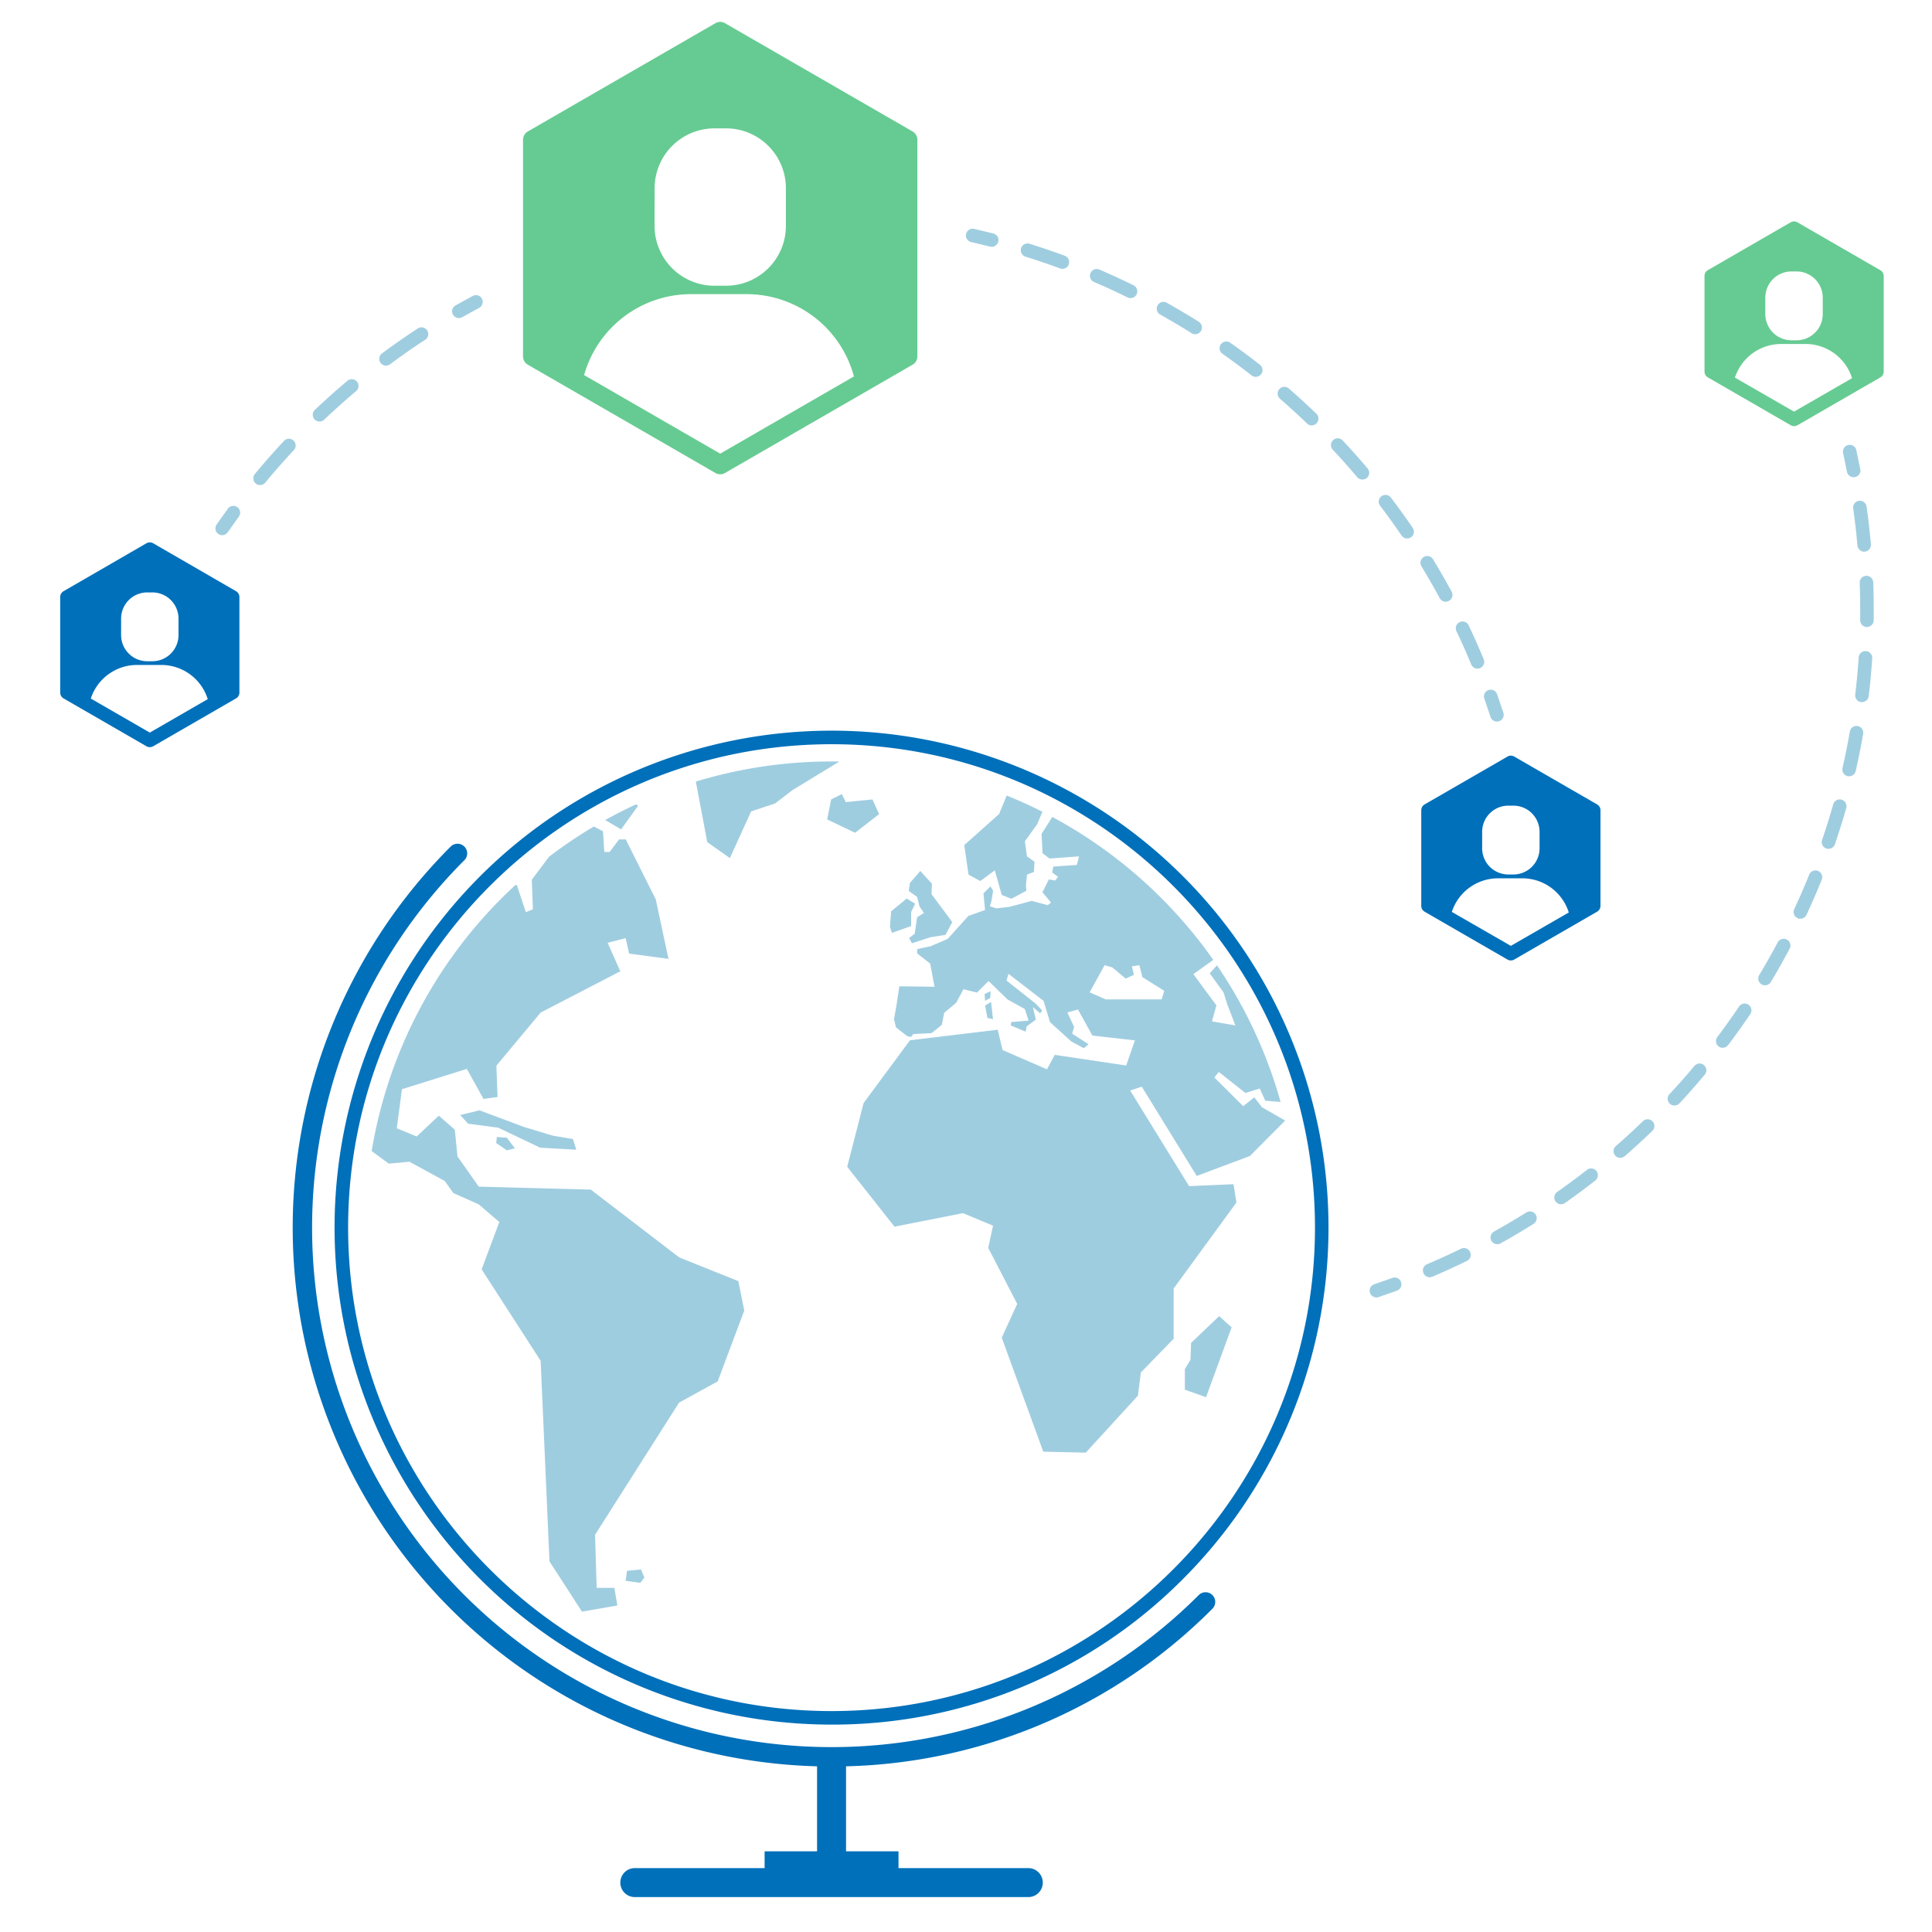
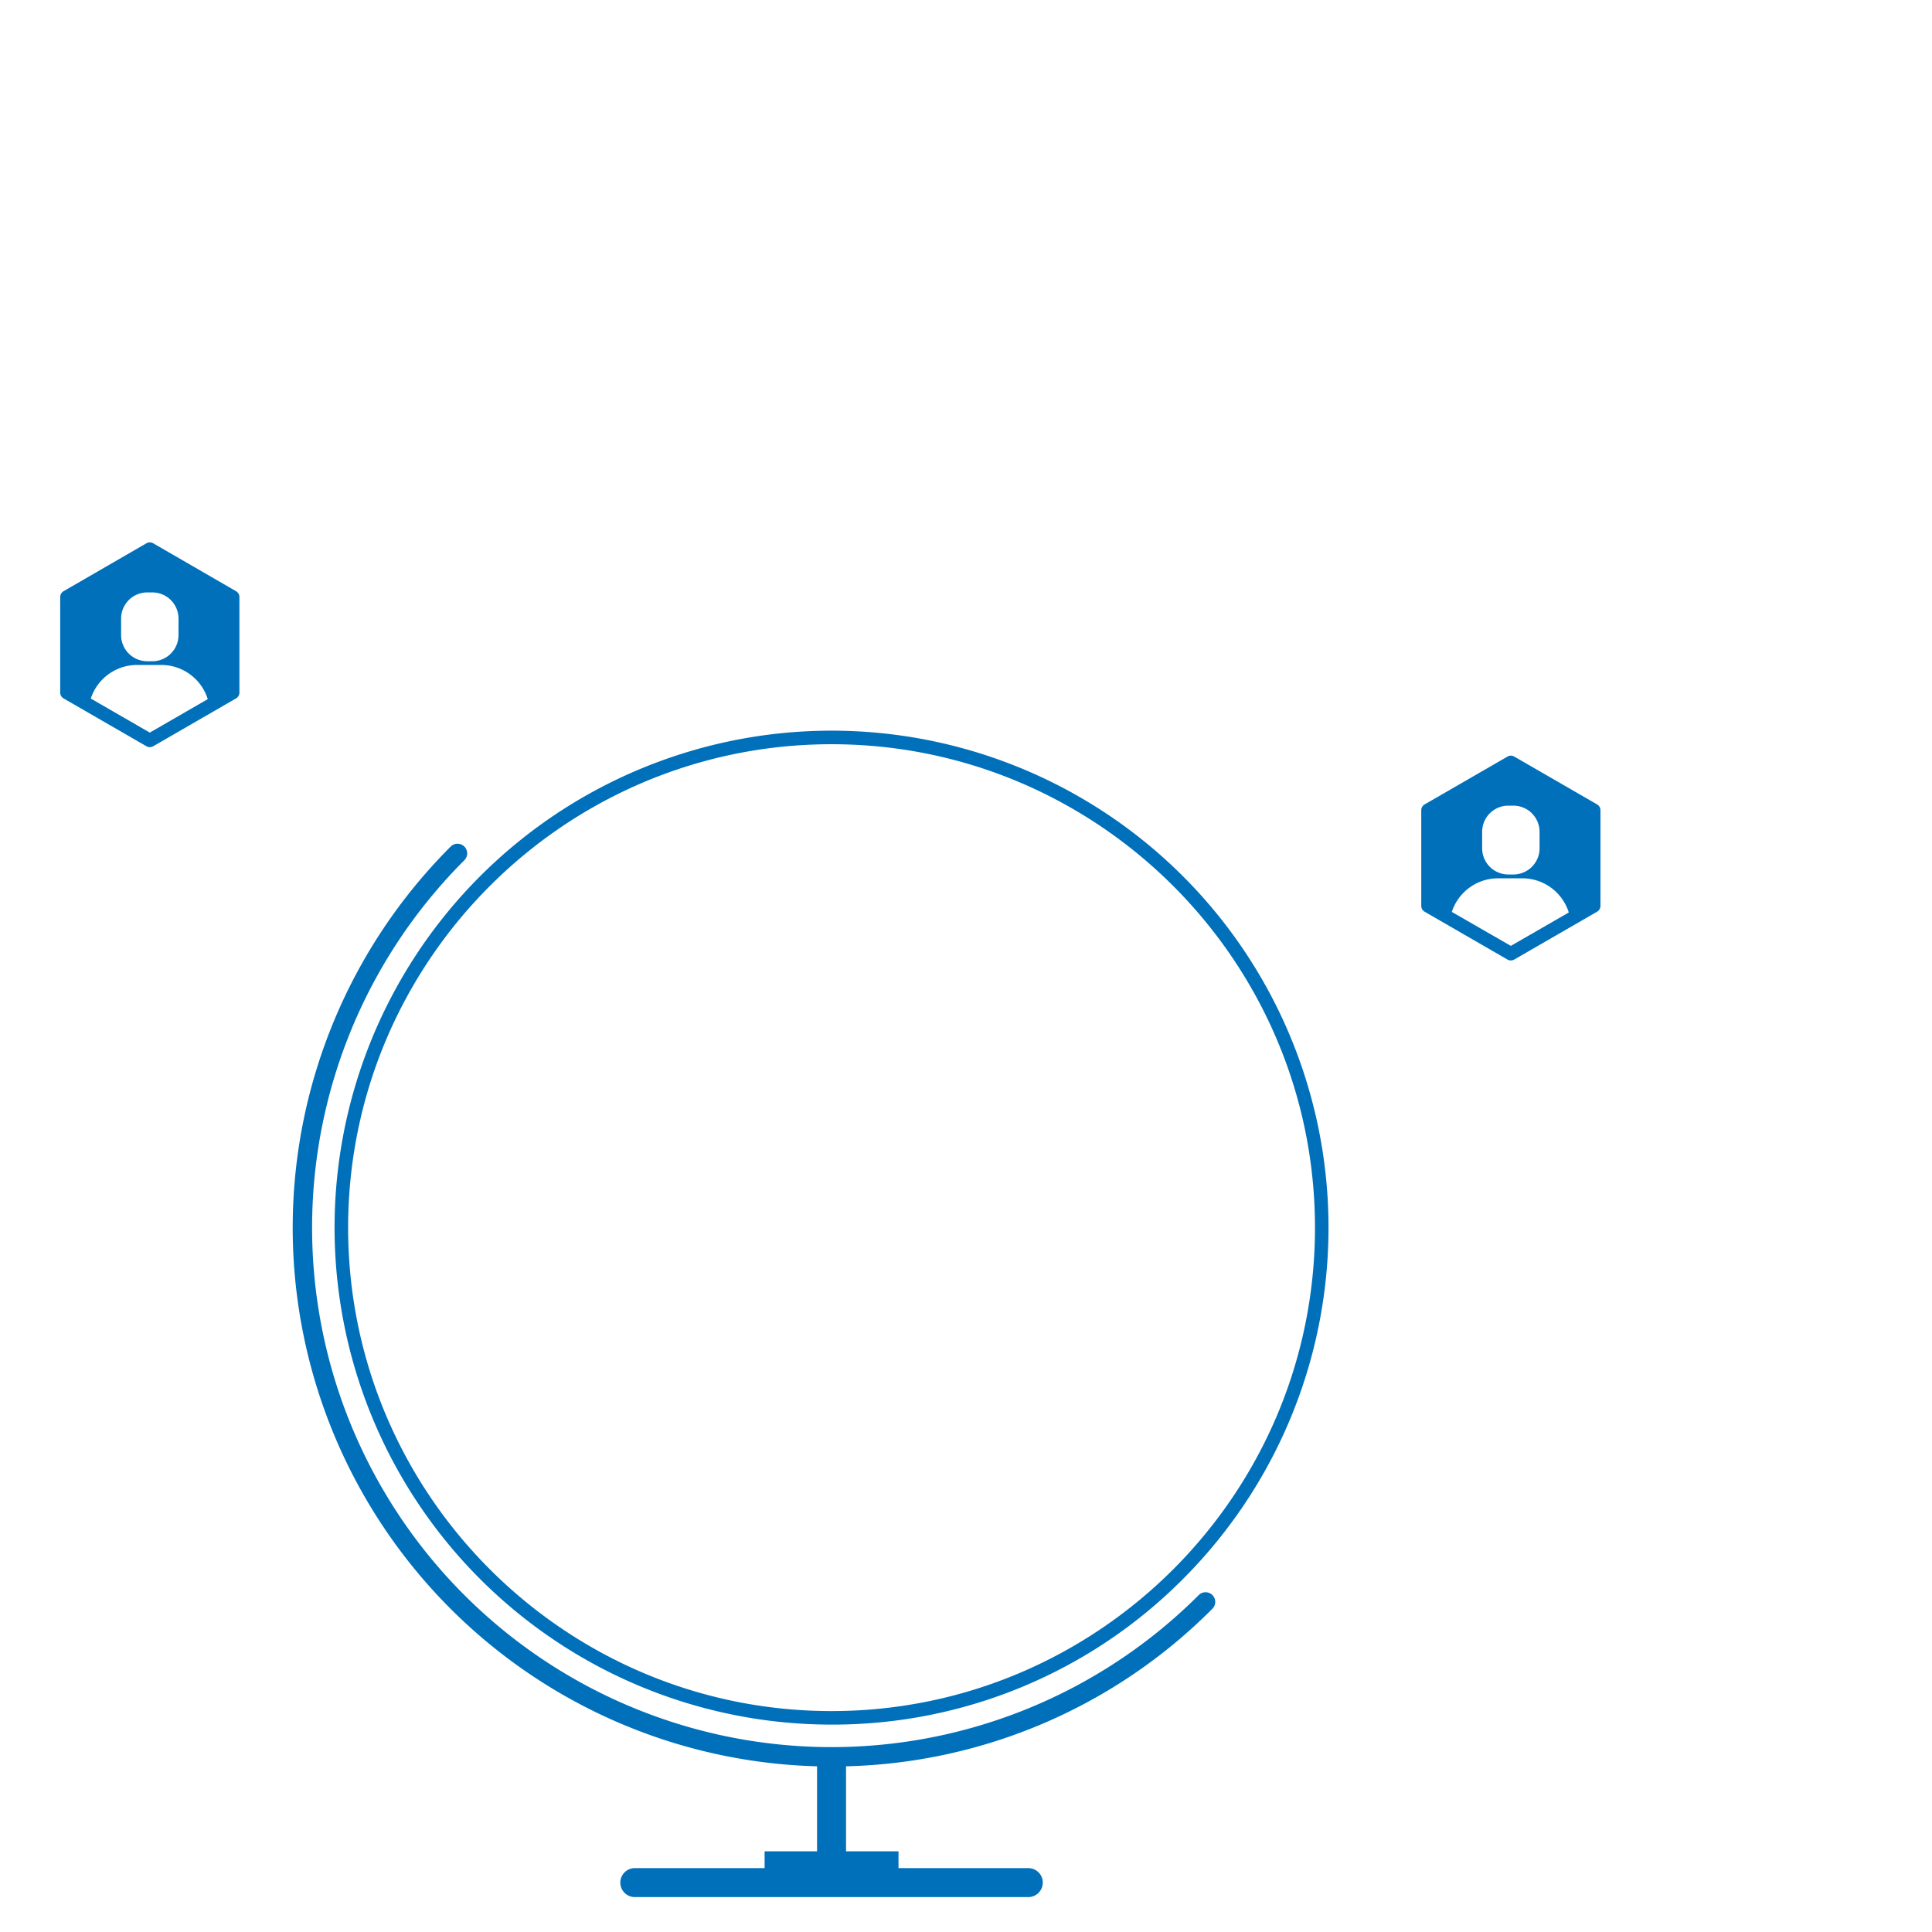
<svg xmlns="http://www.w3.org/2000/svg" viewBox="0 0 1000 1000">
-   <path d="M513.32 127.75a3.24 3.24 0 0 1-.87-.11l-9.63-2.32a3.5 3.5 0 1 1 1.55-6.82l9.81 2.36a3.5 3.5 0 0 1-.86 6.89zm251.42 218.33a3.5 3.5 0 0 1-3.24-2.16c-2.4-5.82-5-11.66-7.7-17.36a3.5 3.5 0 0 1 6.32-3c2.76 5.8 5.4 11.75 7.85 17.69a3.5 3.5 0 0 1-1.9 4.57 3.46 3.46 0 0 1-1.33.26zm-16.45-34.62a3.47 3.47 0 0 1-3.08-1.84 378.79 378.79 0 0 0-9.46-16.47 3.509 3.509 0 1 1 6-3.64 387.5 387.5 0 0 1 9.64 16.79A3.51 3.51 0 0 1 750 311a3.44 3.44 0 0 1-1.71.46zm-19.94-32.74a3.49 3.49 0 0 1-2.89-1.53c-3.56-5.21-7.3-10.4-11.11-15.41a3.5 3.5 0 1 1 5.57-4.24c3.89 5.11 7.69 10.39 11.32 15.71a3.5 3.5 0 0 1-2.89 5.47zm-23.2-30.52a3.49 3.49 0 0 1-2.68-1.24c-4.07-4.82-8.32-9.6-12.63-14.2A3.51 3.51 0 0 1 695 228a376.08 376.08 0 0 1 12.87 14.46 3.49 3.49 0 0 1-.42 4.93 3.45 3.45 0 0 1-2.3.81zm-26.21-28a3.46 3.46 0 0 1-2.43-1c-4.54-4.37-9.26-8.69-14-12.82a3.501 3.501 0 1 1 4.6-5.28c4.84 4.21 9.65 8.61 14.27 13.06a3.5 3.5 0 0 1-2.42 6zM650 195.06a3.49 3.49 0 0 1-2.16-.74c-5-3.89-10.1-7.7-15.25-11.32a3.5 3.5 0 0 1 4-5.73c5.26 3.69 10.49 7.57 15.55 11.54a3.5 3.5 0 0 1-2.16 6.25zM618.63 173a3.43 3.43 0 0 1-1.86-.54c-5.34-3.35-10.84-6.62-16.34-9.69a3.5 3.5 0 0 1 3.41-6.11 371.76 371.76 0 0 1 16.65 9.88 3.5 3.5 0 0 1-1.86 6.46zm-33.47-18.7a3.45 3.45 0 0 1-1.55-.36 372.73 372.73 0 0 0-17.25-7.95 3.5 3.5 0 1 1 2.76-6.43c5.9 2.53 11.81 5.26 17.59 8.1a3.5 3.5 0 0 1-1.55 6.64zm-35.23-15.14a3.46 3.46 0 0 1-1.22-.22 384.99 384.99 0 0 0-18-6.12 3.5 3.5 0 0 1 2.08-6.68c6.14 1.91 12.3 4 18.33 6.24a3.5 3.5 0 0 1-1.21 6.78zm224.88 234.33a3.49 3.49 0 0 1-3.33-2.43l-3.17-9.38a3.5 3.5 0 1 1 6.6-2.33l3.23 9.56a3.51 3.51 0 0 1-2.25 4.41 3.69 3.69 0 0 1-1.08.17zM115 277a3.5 3.5 0 0 1-2.88-5.49l5.84-8.23a3.503 3.503 0 0 1 5.66 4.13l-5.74 8.08A3.5 3.5 0 0 1 115 277zm19.6-25.92a3.51 3.51 0 0 1-2.69-5.74c4.8-5.8 9.85-11.54 15-17.06a3.5 3.5 0 1 1 5.11 4.78c-5.06 5.41-10 11.05-14.73 16.75a3.51 3.51 0 0 1-2.69 1.27zm30.74-32.89a3.5 3.5 0 0 1-2.41-6c5.48-5.19 11.18-10.29 16.95-15.14a3.5 3.5 0 0 1 4.5 5.36c-5.66 4.76-11.26 9.76-16.63 14.86a3.52 3.52 0 0 1-2.41.92zm34.46-28.95a3.5 3.5 0 0 1-2.09-6.31c6.06-4.5 12.34-8.87 18.66-13a3.5 3.5 0 0 1 3.82 5.86c-6.2 4-12.36 8.33-18.3 12.75a3.54 3.54 0 0 1-2.09.7zm37.71-24.6a3.5 3.5 0 0 1-1.74-6.54l8.84-4.87a3.5 3.5 0 1 1 3.3 6.17l-8.67 4.78a3.43 3.43 0 0 1-1.73.46zM959.41 247a3.5 3.5 0 0 1-3.43-2.83l-2-9.69a3.5 3.5 0 0 1 6.83-1.53l2.08 9.88a3.51 3.51 0 0 1-2.76 4.11 3.91 3.91 0 0 1-.72.06zM740 661.09a3.5 3.5 0 0 1-1.38-6.72 380.32 380.32 0 0 0 17.55-8 3.502 3.502 0 1 1 3.08 6.29 364.91 364.91 0 0 1-17.89 8.17 3.45 3.45 0 0 1-1.36.26zM775 644a3.5 3.5 0 0 1-1.7-6.56 369.4 369.4 0 0 0 16.62-9.81 3.5 3.5 0 1 1 3.71 5.93c-5.53 3.47-11.23 6.83-16.93 10a3.48 3.48 0 0 1-1.7.44zm33-20.68a3.5 3.5 0 0 1-2-6.37c5.24-3.67 10.45-7.54 15.51-11.5a3.5 3.5 0 0 1 4.31 5.51c-5.15 4-10.46 8-15.8 11.72a3.47 3.47 0 0 1-2.02.62zm30.68-24a3.5 3.5 0 0 1-2.3-6.14c4.83-4.2 9.61-8.6 14.23-13.06a3.5 3.5 0 0 1 4.86 5c-4.7 4.55-9.57 9-14.49 13.31a3.48 3.48 0 0 1-2.27.84zm28-27.1a3.5 3.5 0 0 1-2.56-5.88 373.64 373.64 0 0 0 12.8-14.47 3.5 3.5 0 1 1 5.36 4.49c-4.2 5-8.58 10-13 14.75a3.5 3.5 0 0 1-2.56 1.06zm25-29.87a3.49 3.49 0 0 1-2.79-5.6 374.11 374.11 0 0 0 11.21-15.73 3.502 3.502 0 1 1 5.81 3.91 368.4 368.4 0 0 1-11.43 16 3.51 3.51 0 0 1-2.71 1.37zM913.57 510a3.45 3.45 0 0 1-1.8-.5 3.49 3.49 0 0 1-1.2-4.8 375.83 375.83 0 0 0 9.51-16.82 3.5 3.5 0 1 1 6.18 3.28 384.53 384.53 0 0 1-9.69 17.14 3.51 3.51 0 0 1-3 1.7zm18.29-34.44a3.54 3.54 0 0 1-1.48-.33 3.5 3.5 0 0 1-1.69-4.65c2.7-5.82 5.29-11.78 7.69-17.73a3.5 3.5 0 1 1 6.49 2.61c-2.44 6.06-5.08 12.14-7.84 18.07a3.48 3.48 0 0 1-3.17 2zm14.57-36.19a3.67 3.67 0 0 1-1.13-.19 3.5 3.5 0 0 1-2.18-4.45c2.08-6.08 4-12.28 5.77-18.45a3.503 3.503 0 0 1 6.74 1.91 378.93 378.93 0 0 1-5.89 18.81 3.51 3.51 0 0 1-3.31 2.34zm10.67-37.55a3.44 3.44 0 0 1-.78-.08 3.52 3.52 0 0 1-2.64-4.19c1.43-6.26 2.7-12.63 3.79-18.94a3.502 3.502 0 0 1 6.9 1.2 378.1 378.1 0 0 1-3.86 19.29 3.5 3.5 0 0 1-3.41 2.69zm6.64-38.4h-.42a3.5 3.5 0 0 1-3.06-3.89c.76-6.36 1.36-12.83 1.79-19.23a3.508 3.508 0 1 1 7 .47c-.43 6.52-1 13.11-1.82 19.59a3.5 3.5 0 0 1-3.49 3.03zm2.59-38.88h-.05a3.5 3.5 0 0 1-3.45-3.55v-5.55c0-4.59-.08-9.22-.25-13.77a3.502 3.502 0 0 1 7-.26c.17 4.63.25 9.35.25 14v5.66a3.51 3.51 0 0 1-3.5 3.44zm-1.44-39a3.5 3.5 0 0 1-3.48-3.19 371.3 371.3 0 0 0-2.21-19.18 3.501 3.501 0 0 1 6.93-1c.92 6.46 1.67 13 2.25 19.55a3.49 3.49 0 0 1-3.17 3.8zM712.43 671.55a3.5 3.5 0 0 1-1.11-6.82l9.35-3.27a3.502 3.502 0 1 1 2.4 6.58l-9.53 3.33a3.63 3.63 0 0 1-1.11.18zm-382.2-254.42l-.88-.86q-8.22 3.8-16.11 8.19l8.25 4.82zm-118.3 184.18l18.31 10 4.37 6.19 13.15 5.85 10.69 9.16-9.16 24.49 30.54 47.34 4.58 103.83 16.8 26 18.33-3.17-1.54-9.12h-9.16L308 794.4l43.48-68.4 20-11 13.75-36.65-3.06-15.26-30.57-12.24-45.81-35.12-58-1.53-11-15.66-1.38-13.82-8.29-7.25-11.42 10.77-10.33-4.24 2.69-20.22 33.57-10.51 8.64 15.54 7.25-1-.59-16.21 22.9-27.49 41.23-21.37-6.54-14.74 9.32-2.42 1.8 8L346 496.3l-6.56-30.74-15.55-31.09h-3.45l-4.89 6.53h-2.76l-.69-10.71-4.74-2.49a241.7 241.7 0 0 0-23.2 15.67l-8.91 11.88.57 15.27-3.62 1.53-4.58-13.74-.7-.47a240.79 240.79 0 0 0-74.55 137.84l8.85 6.52zm74.26-13.48l-14.85-4.48-23.14-8.64-10.02 2.42 4.14 4.49 15.55 2.07 21.76 10.36 18.65 1.04-1.72-5.53-10.37-1.73zm-29.01.69l-.35 3.11 5.53 3.8 4.14-1.04-4.14-5.52-5.18-.35zm67.35 224.53l-.69 5.19 7.6 1.03 2.07-2.76-1.72-4.15-7.26.69zm53.25-368.91l11-24.14 12.41-4.14 9-6.9 24.24-14.78c-1.34 0-2.68-.05-4-.05a241.2 241.2 0 0 0-70.27 10.41l5.91 31.33zm77.26-22.76l-3.45-7.59-13.8 1.38-2.07-4.14-5.52 2.76-2.06 10.35 14.48 6.89 12.42-9.65zm161.47 273.71l-.33 8.72-2.9 4.84v10.65l10.97 3.87 13.24-36.15-6.46-5.81-14.52 13.88zm-76.9-253.5l3.61 2.78 15.27-1.11-1.11 4.43-12.21.84-.56 3.05 3 2.22-1.38 1.95-3.34-.56-3.33 6.66 4.44 5.28-1.66 1.38-8.33-2.21-11.38 3.05-6.94.83-3.33-1.11.83-2.77.84-5.28-1.39-2.22-3.61 3.61.83 8.6-8.6 3.06L490.48 486l-8.76 3.76-7 1.49v2.25l6.74 5.24 2.25 12-18.22-.24-1.5 10-1.25 7 1 4.24 5.74 4.5 2 .5 1.24-1.5 9.49-.5 5.24-4.24 1.25-6.24 6.23-5.24 3.75-7 7 1.75 6-6 9.73 9.49 9 5 2 6-9 .75-.25 1.75 7.74 3.24.49-2.74 4.75-3.5-1.5-6.48 3.74 3.24 1-1.5-3.24-3.49-15.17-12 1-3.5 18.16 14 3.33 11 11 10 6.5 3.5 2.5-2-8.5-5.5 1-3.5-3.5-7.49 5.5-1.5 7.46 13.46 22 2.5-4.5 13-37-5.51-4 7.5-23-10-2.5-10.5-45.42 5.46-24 32.48-8.49 33 24.48 31 35.48-7L514 634.4l-2.5 11.49 15 29-8 17.49 21.49 59 22 .5 27-29.48 1.5-12 17-17.49v-26l32.48-44.48-1.5-9.49-23 1-30.49-49.48 6-2L613 598.23l6.43 10.44 27.49-10.31L665.21 580l-12-6.87-4-5.15-5.73 4.58-14.92-14.86 2.29-2.86 13.75 10.88 7.44-2.29 2.86 6.3 7.93.64a240.22 240.22 0 0 0-32.93-70.72l-3.75 4.16 7.12 9.8 1.92 6.15 4.23 11-12.12-2.11 2.31-8.27-11.92-16.15 10.31-7.39a242.54 242.54 0 0 0-83.32-74l-5.57 8.77zm32.13 58l4 1.15 6.92 5.77 4.23-1.92-1-4.43 3.85-.57 1.53 6.15 11.35 7.11-1.35 4.42h-29l-8.27-3.65zm-72.65-62.16l2.22 15.27 6.1 3.32 7.5-5.54 3.61 12.76 5 1.95 7.77-4.16-.28-2.51.56-5.82 3.6-1.39.28-5.28-3.88-2.77-1.11-7.77 6.38-8.89 2.72-6.42q-9-4.59-18.49-8.42l-3.94 9.57zm-23.15 31.78l2.27 3.3-3.51 2.28-1.24 8.48-2.9 2.28 1.45 2.69 9.52-3.11 7.85-1.24 3.52-6.62-10.76-14.47.21-5.38-6-6.62-5.37 6.21-.62 4.13 4.34 3.11 1.24 4.96zm-4.34 10.13v-7.24l2.07-4.34-4.35-2.69-8.06 6.62-.62 8.06 1.03 3.11 9.93-3.52zm40.95 37.23l.2-3.52-3.1 1.45.21 3.51 2.69-1.44zm-1.45 10.33l2.89.63-1.03-8.9-3.1 1.86 1.24 6.41z" fill="#9fcde0" />
  <g fill="#0070ba">
    <path d="M430.41 892.65a257.23 257.23 0 1 1 181.88-75.34 255.51 255.51 0 0 1-181.88 75.34zm0-507.44c-138 0-250.22 112.25-250.22 250.22s112.25 250.22 250.22 250.22S680.63 773.4 680.63 635.43 568.38 385.21 430.41 385.21z" />
    <path d="M627.6 832.62a5 5 0 0 0-7.07-7.07 268.87 268.87 0 0 1-380.24-380.24 5 5 0 1 0-7.07-7.07 278.87 278.87 0 0 0 189.69 476v44h-27.15v8.69h-67.18a7.5 7.5 0 0 0 0 15h203.66a7.5 7.5 0 0 0 0-15h-67.18v-8.69h-27.15v-44a276.91 276.91 0 0 0 189.69-81.62zM122.17 306l-42.88-24.8a3.53 3.53 0 0 0-3.5 0L32.91 306a3.48 3.48 0 0 0-1.75 3v49.5a3.48 3.48 0 0 0 1.75 3l42.88 24.76a3.51 3.51 0 0 0 1.75.47 3.56 3.56 0 0 0 1.75-.47l42.88-24.76a3.5 3.5 0 0 0 1.75-3V309a3.5 3.5 0 0 0-1.75-3zm-59.49 14.19a13.56 13.56 0 0 1 13.55-13.56h2.61a13.56 13.56 0 0 1 13.56 13.56v8.52a13.56 13.56 0 0 1-13.56 13.55h-2.61a13.55 13.55 0 0 1-13.55-13.55zm14.86 59L47 361.57a25.19 25.19 0 0 1 23.94-17.39h12.59a25.19 25.19 0 0 1 24 17.69zm749.11 37.17l-42.88-24.76a3.48 3.48 0 0 0-3.5 0l-42.88 24.76a3.5 3.5 0 0 0-1.75 3v49.54a3.5 3.5 0 0 0 1.75 3l42.88 24.76a3.49 3.49 0 0 0 3.5 0l42.88-24.76a3.5 3.5 0 0 0 1.75-3v-49.51a3.5 3.5 0 0 0-1.75-3.03zm-59.49 14.22A13.56 13.56 0 0 1 780.72 417h2.6a13.56 13.56 0 0 1 13.56 13.55v8.52a13.56 13.56 0 0 1-13.56 13.56h-2.6a13.56 13.56 0 0 1-13.56-13.56zm14.86 59L751.46 472a25.19 25.19 0 0 1 23.95-17.39H788a25.19 25.19 0 0 1 24 17.69z" />
  </g>
-   <path d="M973.22 139.83l-42.88-24.76a3.53 3.53 0 0 0-3.5 0L884 139.83a3.48 3.48 0 0 0-1.75 3v49.51a3.48 3.48 0 0 0 1.75 3l42.88 24.76a3.51 3.51 0 0 0 1.75.47 3.56 3.56 0 0 0 1.75-.47l42.88-24.76a3.5 3.5 0 0 0 1.75-3v-49.48a3.5 3.5 0 0 0-1.79-3.03zm-59.49 14.23a13.56 13.56 0 0 1 13.55-13.56h2.61a13.56 13.56 0 0 1 13.56 13.56v8.52a13.56 13.56 0 0 1-13.56 13.56h-2.61a13.56 13.56 0 0 1-13.55-13.56zm14.86 59L898 195.45a25.18 25.18 0 0 1 24-17.4h12.61a25.19 25.19 0 0 1 24 17.69zM472.36 68.05L375.25 12a4.92 4.92 0 0 0-4.95 0l-97.11 56.05a5 5 0 0 0-2.47 4.29v112.13a5 5 0 0 0 2.47 4.29l97.11 56.06a4.91 4.91 0 0 0 4.95 0l97.11-56.06a5 5 0 0 0 2.47-4.29V72.34a5 5 0 0 0-2.47-4.29zM338.83 97.44a31 31 0 0 1 31-31h5.95a31 31 0 0 1 31 31v19.46a31 31 0 0 1-31 31h-5.98a31 31 0 0 1-31-31zm33.95 137.37l-70.45-40.67a57.52 57.52 0 0 1 55.34-41.89h28.8A57.52 57.52 0 0 1 442 194.83z" fill="#66cb92" />
</svg>